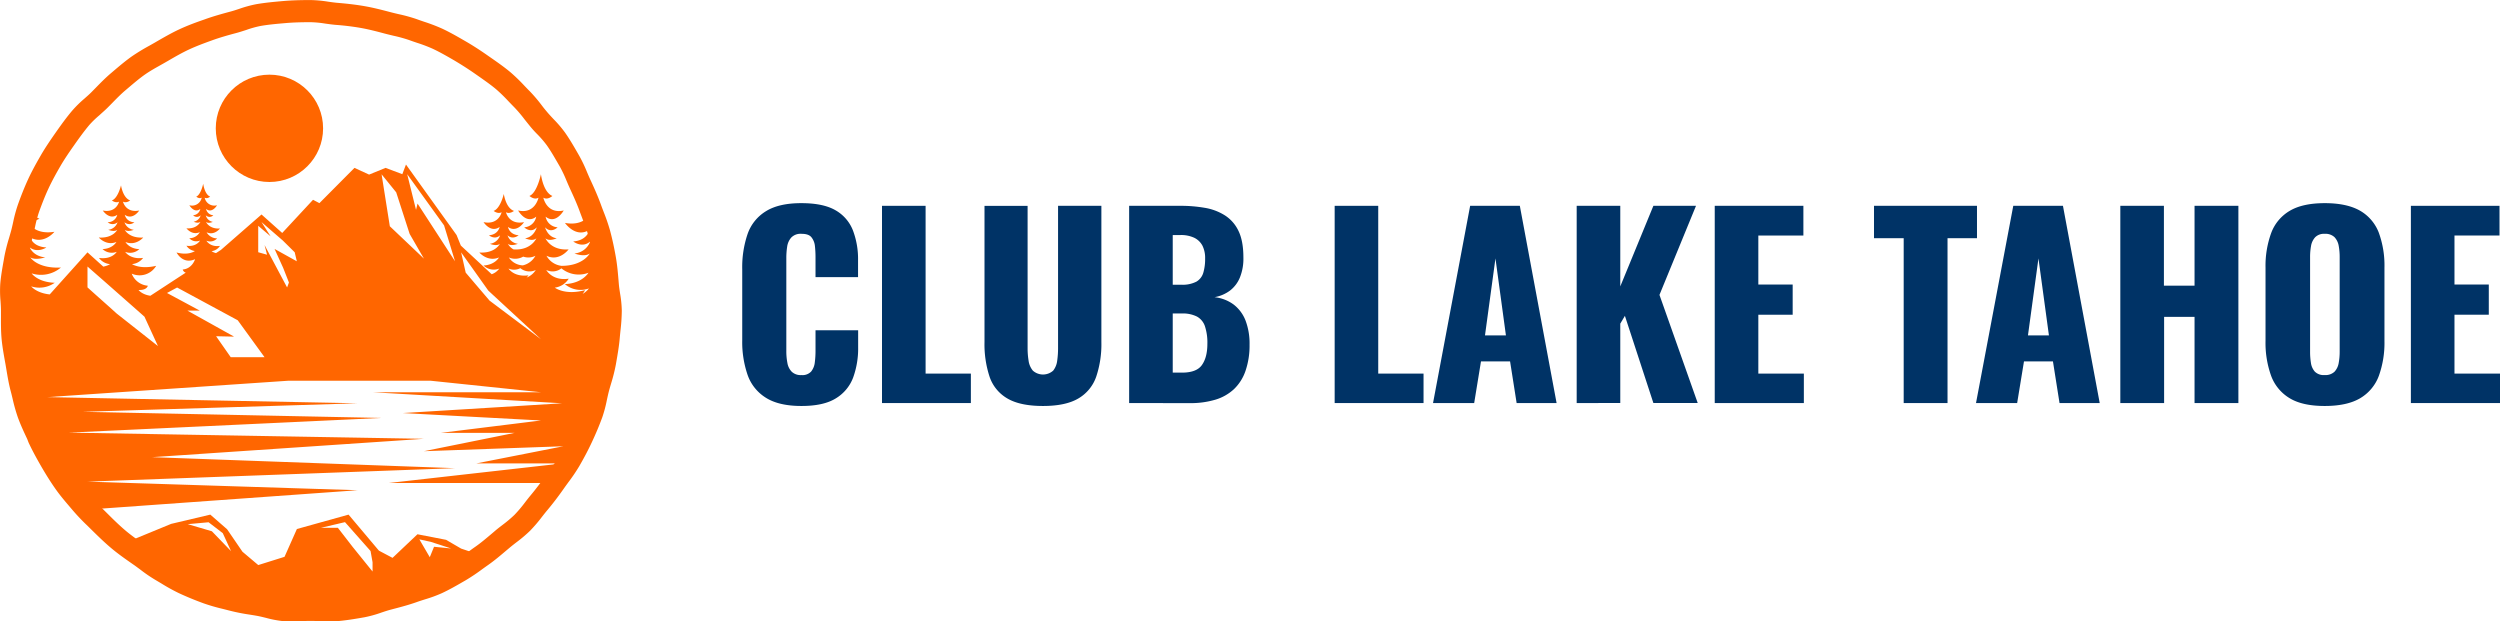
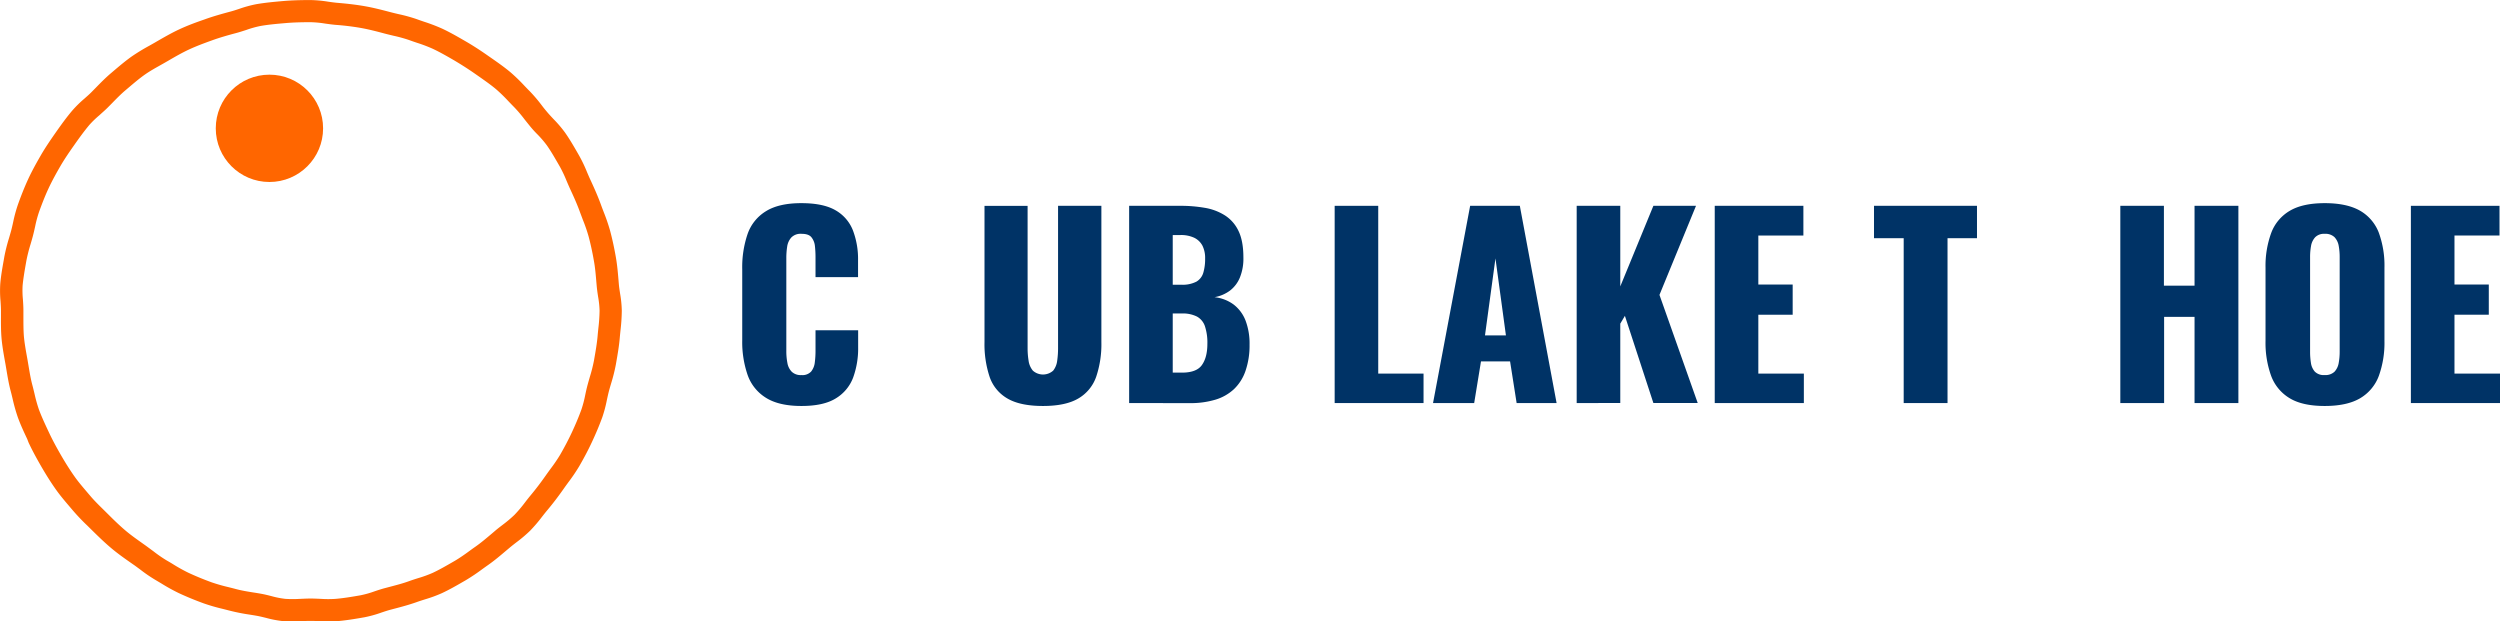
<svg xmlns="http://www.w3.org/2000/svg" id="Layer_1" data-name="Layer 1" viewBox="0 0 1010.46 251.19">
  <defs>
    <style>.cls-1{fill:#036;}.cls-2{fill:#f60;}</style>
  </defs>
  <path class="cls-1" d="M323.92,164.09q-9.06,0-14.32-3.3a17.71,17.71,0,0,1-7.43-9.25,40.85,40.85,0,0,1-2.17-14V108.78a41.53,41.53,0,0,1,2.17-14.22,17.48,17.48,0,0,1,7.43-9.2q5.26-3.26,14.32-3.25,8.85,0,13.82,2.9a16.06,16.06,0,0,1,7,8.12,32.4,32.4,0,0,1,2.07,12V112H329.62v-8a41,41,0,0,0-.24-4.53A6.7,6.7,0,0,0,328,95.94c-.78-1-2.13-1.43-4-1.43A5.22,5.22,0,0,0,319.83,96a7,7,0,0,0-1.67,3.69,30.26,30.26,0,0,0-.34,4.67v37.5a24.55,24.55,0,0,0,.44,4.87,6.62,6.62,0,0,0,1.77,3.54,5.24,5.24,0,0,0,3.89,1.33,4.8,4.8,0,0,0,3.93-1.43,7.09,7.09,0,0,0,1.48-3.69,35.16,35.16,0,0,0,.29-4.62v-8.37h17.23v6.89a34.49,34.49,0,0,1-2,12.16,16.64,16.64,0,0,1-7,8.46Q332.88,164.1,323.92,164.09Z" />
-   <path class="cls-1" d="M356.49,162.91V83.19h17.62V151h18.3v11.91Z" />
  <path class="cls-1" d="M421.55,164.09q-9.17,0-14.32-3a16.07,16.07,0,0,1-7.24-8.76,42,42,0,0,1-2.07-14.12v-55h17.42v57.67a31.29,31.29,0,0,0,.4,4.92,8,8,0,0,0,1.72,4,6.16,6.16,0,0,0,8.22,0,8,8,0,0,0,1.62-4,35.28,35.28,0,0,0,.35-4.92V83.19h17.51v55a41.23,41.23,0,0,1-2.11,14.12,16.35,16.35,0,0,1-7.23,8.76Q430.69,164.09,421.55,164.09Z" />
  <path class="cls-1" d="M456.38,162.91V83.19h20.77a56.59,56.59,0,0,1,9.69.79A22,22,0,0,1,495,87a15.07,15.07,0,0,1,5.56,6.3q2,4.08,2,10.78a20.32,20.32,0,0,1-1.43,8.12,12.8,12.8,0,0,1-4,5.26,14.8,14.8,0,0,1-6.25,2.66,15.8,15.8,0,0,1,7.78,3,15,15,0,0,1,4.77,6.45,26.12,26.12,0,0,1,1.62,9.74A31.49,31.49,0,0,1,503.38,150a18.37,18.37,0,0,1-4.68,7.33,19,19,0,0,1-7.52,4.23,35,35,0,0,1-10.29,1.38ZM474,115.08h3.45a12.13,12.13,0,0,0,6.1-1.23,6.16,6.16,0,0,0,2.8-3.59,19.4,19.4,0,0,0,.74-5.71A11.14,11.14,0,0,0,486,99.28a7.42,7.42,0,0,0-3.35-3.2A12.64,12.64,0,0,0,477.05,95H474Zm0,35.53h3.74c3.87,0,6.55-1,8-3S488,142.8,488,139a21.14,21.14,0,0,0-1-7.18,7,7,0,0,0-3.25-3.89,12.82,12.82,0,0,0-6.1-1.23H474Z" />
  <path class="cls-1" d="M539.45,162.91V83.19h17.61V151h18.31v11.91Z" />
  <path class="cls-1" d="M579.21,162.91l15-79.72h20.08l14.86,79.72H613l-2.65-16.83H598.59l-2.75,16.83Zm21-27.36h8.46l-4.23-31.1Z" />
  <path class="cls-1" d="M637.27,162.91V83.19h17.62v32.58l13.38-32.58H685.5l-14.77,36,15.46,43.7H668.27l-11.51-35.23-1.87,3.15v32.08Z" />
  <path class="cls-1" d="M693.07,162.91V83.19H728.9v12H710.69V115h13.88v12.2H710.69V151h18.4v11.91Z" />
  <path class="cls-1" d="M769.44,162.91V96.28h-12V83.19h41.63V96.28H787.16v66.63Z" />
-   <path class="cls-1" d="M798.67,162.91l15.06-79.72h20.08l14.86,79.72H832.43l-2.66-16.83H818.06l-2.76,16.83Zm21-27.36h8.47l-4.23-31.1Z" />
  <path class="cls-1" d="M857,162.91V83.19h17.62v32.28H887V83.19h17.72v79.72H887V128.07h-12.3v34.84Z" />
  <path class="cls-1" d="M939.6,164.09q-9,0-14.17-3.15a17.62,17.62,0,0,1-7.48-9.05,39.33,39.33,0,0,1-2.26-14.08V108.19A38.79,38.79,0,0,1,918,94.12a17.42,17.42,0,0,1,7.48-8.91q5.22-3.1,14.17-3.1t14.32,3.1a17.37,17.37,0,0,1,7.53,8.91,38.79,38.79,0,0,1,2.26,14.07v29.62a39.33,39.33,0,0,1-2.26,14.08,17.57,17.57,0,0,1-7.53,9.05Q948.66,164.09,939.6,164.09Zm0-12.5a5.28,5.28,0,0,0,4-1.38,6.85,6.85,0,0,0,1.67-3.54,24.91,24.91,0,0,0,.39-4.43V103.86a24.66,24.66,0,0,0-.39-4.48,6.84,6.84,0,0,0-1.67-3.49,5.28,5.28,0,0,0-4-1.38,5,5,0,0,0-3.84,1.38,6.84,6.84,0,0,0-1.67,3.49,24.66,24.66,0,0,0-.39,4.48v38.38a28.08,28.08,0,0,0,.34,4.43,6.76,6.76,0,0,0,1.58,3.54A5.09,5.09,0,0,0,939.6,151.59Z" />
  <path class="cls-1" d="M974.44,162.91V83.19h35.82v12h-18.2V115h13.87v12.2H992.06V151h18.4v11.91Z" />
-   <path class="cls-2" d="M242.68,150.27c.34.28.68.53,1,.76a121,121,0,0,0,2.67-25.36q0-3.49-.2-7a8.23,8.23,0,0,1-2.41-2.14,9.65,9.65,0,0,0,2.32.59c-.12-1.7-.28-3.4-.47-5.08a7.69,7.69,0,0,1-1.66-1.84,11.71,11.71,0,0,0,1.5.47c-.28-2.33-.64-4.65-1.06-6.94a6.9,6.9,0,0,1-1-1.3,3.43,3.43,0,0,0,.85.44A119,119,0,0,0,239.35,85c-.67,1.72-3.26,6.51-11,5.1,0,0,4.39,6.38,9.93,2.74,0,0-.76,4.31-6.59,4.75,0,0,3.58,2.89,6.88,0a7.49,7.49,0,0,1-6.4,4.86s4.05,1.6,6.2,0c-.08.15-2.78,5-11.4,5a8,8,0,0,1-6.09-4.07c5.21,2.48,8.94-2.58,8.94-2.58-7.22.54-9.36-4.49-9.36-4.49,1.58,1.44,4.57,0,4.57,0-3.73-.49-4.71-4.43-4.71-4.43,2.43,2.63,5.06,0,5.06,0a5.25,5.25,0,0,1-4.85-4.31c4.08,3.31,7.32-2.5,7.32-2.5-6.9,1.56-8.24-5.18-8.24-5.18,1.73,1.09,3.66-.69,3.66-.69-3.15-1.3-4.3-6.5-4.64-8.8,0,0-1.49,7.5-4.64,8.8,0,0,1.93,1.78,3.66.69,0,0-1.34,6.74-8.24,5.18,0,0,3.24,5.81,7.32,2.5a5.25,5.25,0,0,1-4.85,4.31s2.63,2.63,5.06,0c0,0-1,3.94-4.71,4.43,0,0,3,1.44,4.57,0,0,0-2.13,5-9.26,4.49a6.13,6.13,0,0,1-2.29-2.26c1.41,1.13,4.06,0,4.06,0a5.05,5.05,0,0,1-4.18-3.44c2.15,2,4.5,0,4.5,0-3.81-.31-4.31-3.37-4.31-3.37,3.62,2.58,6.49-1.95,6.49-1.95-6.12,1.22-7.31-4-7.31-4,1.54.85,3.25-.53,3.25-.53-2.8-1-3.82-5.07-4.12-6.87,0,0-1.32,5.85-4.12,6.87,0,0,1.71,1.38,3.24.53,0,0-1.18,5.26-7.31,4,0,0,2.88,4.53,6.5,1.95,0,0-.5,3.06-4.31,3.37,0,0,2.34,2,4.5,0A5,5,0,0,1,198,98.55s2.65,1.13,4.05,0c0,0-1.9,3.93-8.31,3.51,0,0,3.32,3.94,7.94,2,0,0-1.59,3-6.25,3.25a6,6,0,0,0,6.37,1.24,6.4,6.4,0,0,1-3.07,2.29L186.26,99.25,184.54,95l-20.45-28.5-1.48,3.9-6.77-2.55-6.66,2.72-5.91-2.72L129.1,82.11l-2.58-1.36L114.07,94.16l-8.37-7.47L89.31,101l-2,1.3a5.26,5.26,0,0,1-1.8-.78,4.7,4.7,0,0,0,3.4-2.14c-4,.61-5.49-2.1-5.49-2.1a3.82,3.82,0,0,0,4.34-.93,4.9,4.9,0,0,1-4.26-2.47c3.15,1.47,5.41-1.53,5.41-1.53-4.37.32-5.66-2.67-5.66-2.67,1,.86,2.76,0,2.76,0A3.58,3.58,0,0,1,83.17,87a2.12,2.12,0,0,0,3.06,0,3.15,3.15,0,0,1-2.94-2.56c2.47,2,4.43-1.48,4.43-1.48a4,4,0,0,1-5-3.08c1,.65,2.22-.41,2.22-.41-1.91-.77-2.61-3.86-2.81-5.22,0,0-.9,4.45-2.81,5.22,0,0,1.17,1.06,2.21.41a4,4,0,0,1-5,3.08s2,3.45,4.43,1.48A3.15,3.15,0,0,1,78.05,87a2.11,2.11,0,0,0,3.06,0,3.6,3.6,0,0,1-2.85,2.62s1.81.86,2.77,0c0,0-1.3,3-5.67,2.67,0,0,2.26,3,5.41,1.53a4.89,4.89,0,0,1-4.26,2.47,3.84,3.84,0,0,0,4.35.93s-1.47,2.71-5.5,2.1a4.73,4.73,0,0,0,3.41,2.14s-2.47,1.91-7.41.59c0,0,2.49,5,7.5,2.7,0,0-1.15,3.86-5,4.18a1.78,1.78,0,0,0,1.22,1.27l-3.53,2.3-1.12.73-9.65,6.31c-3.48-.5-4.79-2.34-4.79-2.34,3.45.17,3.76-1.72,3.76-1.72a7.62,7.62,0,0,1-6.51-4.88,7.77,7.77,0,0,0,9.88-3.16c-6.51,1.54-9.77-.69-9.77-.69a6.24,6.24,0,0,0,4.49-2.51c-5.3.72-7.24-2.44-7.24-2.44a5.45,5.45,0,0,0,5.72-1.1c-4.18-.17-5.61-2.89-5.61-2.89C54.91,99.54,57.89,96,57.89,96c-5.76.38-7.47-3.11-7.47-3.11,1.27,1,3.65,0,3.65,0a4.53,4.53,0,0,1-3.76-3.07,3,3,0,0,0,4,0,3.94,3.94,0,0,1-3.88-3c3.26,2.3,5.84-1.73,5.84-1.73-5.5,1.08-6.57-3.59-6.57-3.59,1.37.75,2.92-.48,2.92-.48-2.52-.91-3.44-4.52-3.71-6.11,0,0-1.19,5.2-3.7,6.11,0,0,1.54,1.23,2.92.48,0,0-1.07,4.67-6.58,3.59,0,0,2.59,4,5.85,1.73a3.94,3.94,0,0,1-3.88,3,3,3,0,0,0,4,0,4.53,4.53,0,0,1-3.77,3.07s2.39,1,3.65,0c0,0-1.71,3.49-7.47,3.11,0,0,3,3.51,7.13,1.79,0,0-1.43,2.72-5.61,2.89a5.47,5.47,0,0,0,5.73,1.1S45.34,105,40,104.25a6.25,6.25,0,0,0,4.5,2.51,8,8,0,0,1-2.76,1L35.36,102l-15.26,17c-5.41-.56-7.5-3.26-7.5-3.26a10.71,10.71,0,0,0,9.51-1.45c-6.95-.23-9.33-3.8-9.33-3.8a12.42,12.42,0,0,0,11.84-2.36c-9.41.49-12.31-4-12.39-4.11,2.1,1.32,6.06,0,6.06,0-4.95-.44-6.25-4-6.25-4,3.21,2.4,6.71,0,6.71,0-5.69-.36-6.43-4-6.43-4C17.73,99,22,93.69,22,93.69,12.88,95.11,11.11,89,11.11,89c2.28,1,4.84-.63,4.84-.63a7.65,7.65,0,0,1-4.32-3.45,118,118,0,0,0-4.36,15.25l.29-.2a5.08,5.08,0,0,1-.41.79c-.26,1.21-.49,2.43-.71,3.65a3.35,3.35,0,0,0,.93-.4,5.66,5.66,0,0,1-1.06,1.16q-.48,2.8-.83,5.67c.43-.1.88-.21,1.34-.36a6.62,6.62,0,0,1-1.47,1.41c-.16,1.43-.3,2.87-.41,4.31A10.29,10.29,0,0,0,7,115.68a7.3,7.3,0,0,1-2.15,1.68q-.28,4.11-.28,8.31a121.28,121.28,0,0,0,1.51,19.18c.26-.12.52-.26.78-.41v4.8A120.54,120.54,0,0,0,35.08,206l109.48-7.86-109.2-3.47,148.56-5.44-122.4-4.45,109.83-7.42L27.82,174.86l126.41-5.94L33.44,166.45,144.56,163,19.14,160.51l97.47-6.63H174l44.67,4.66H150.58L227.19,163l-64.39,3.95,55.86,3-40.42,5h29.81l-36.7,7.42,56.35-2-35.13,6.92h34.87l-70.2,7.92h67.18a120.34,120.34,0,0,0,18.93-42.54h-.74l-1.54-1.37h1.35ZM47.15,126.72l-2.21-2-1.59-1.42-.82-.73-3.83-3.41-3.34-3v-8.43l3.56,3.12,3.37,2.95L55,125l3.39,3,5.46,11.88Zm46.11,17.66-5.92-8.48,7.27.16L75.76,125.55h5L67.5,118.42l4.08-2.21,24.51,13.24,10.84,14.93Zm21.18-36.14,2.34,5.94-.74,2-9.11-17.13,1,3.9-3.56-1V91.27l5,4.25-3.69-5.77,8.62,7.46,4.81,4.75.86,3.65-9-5Zm43.12-16.79-3.33-21,5.91,7.29,5.43,16.8,5.78,10Zm11.21-9.17-.62,2.54-3.57-14.41,14.91,20.7,4.43,14.5Zm42.7,21.44a6.37,6.37,0,0,0,4.94-.33,7.83,7.83,0,0,1-5.09,3.87,7.08,7.08,0,0,1-5.66-3.2A6.47,6.47,0,0,0,211.47,103.72Zm-1.15,4.67a5.82,5.82,0,0,0,6.23.74,7.51,7.51,0,0,1-3.73,3.06,4.62,4.62,0,0,0,.77-.91c-5.9.82-8.06-2.74-8.06-2.74A5.62,5.62,0,0,0,210.32,108.39Zm-12.48,13.09-.46-.55-1.49-1.75-3.15-3.69-4.51-5.3L186.38,102l9.4,13.23,1.57,2.21,1.23,1.14.16.15,19.92,18.39Zm37.64-2.68a9.93,9.93,0,0,0,1-1.54c-8.16,2.23-12.24-1-12.24-1a7.83,7.83,0,0,0,5.63-3.62c-6.65,1-9.08-3.52-9.08-3.52a5.78,5.78,0,0,0,6.12-.66,11,11,0,0,0,10.94,1.78s-2.43,4.31-9.55,4.58a9.75,9.75,0,0,0,9.74,1.75A8.49,8.49,0,0,1,235.48,118.8Zm3.72-34.22q-.66-1.83-1.38-3.63a7,7,0,0,1-3.23,2.71S237,85.42,239.2,84.58Z" />
  <circle class="cls-2" cx="108.9" cy="51.87" r="21.69" />
-   <path class="cls-2" d="M186.38,221.73l-6.08-3.54-11.57-2.25-10.07,9.54-5.51-2.92L140.88,208,120,213.82l-5,11.24-10.62,3.33L98,223l-6.21-9.08L85,208l-15.82,3.74L49.6,219.8h0a63.09,63.09,0,0,0,5.14,3.92c20.55,14.18,53.19,21.49,54.24,21.72h0a115.47,115.47,0,0,0,18.87,1.08h0c39.79-1,64.66-22.73,64.66-22.73Zm-100.74-7-9.75-2.87,8.41-.77,5.74,4.4,3.35,7.28ZM150.58,231,142.5,221l-5.93-7.66h-6.9l9.77-2.3,10.34,11.68.8,4.55ZM175.43,221l-1.72,4.21L169.5,218l4.59,1,8.24,2.68Z" />
  <path class="cls-2" d="M133.4,251.19c-1.41,0-2.8-.07-4.16-.13-2.61-.12-4.9-.12-7.51,0a54.53,54.53,0,0,1-7.23,0,43.35,43.35,0,0,1-7-1.33c-1.33-.32-2.58-.64-3.8-.85q-1.36-.24-2.73-.45a79.17,79.17,0,0,1-8-1.58l-2.86-.73a75.41,75.41,0,0,1-7.7-2.22c-3.58-1.3-7-2.71-10.15-4.18a76.15,76.15,0,0,1-7.05-3.9l-2.51-1.49a60.65,60.65,0,0,1-6.16-4.24c-1-.71-1.86-1.39-2.78-2l-.48-.34c-2.75-1.92-5.59-3.91-8.28-6.17-2.94-2.47-5.65-5.14-8-7.45l-1.75-1.73a83.52,83.52,0,0,1-5.84-6.13l-1.41-1.66c-1.84-2.16-3.75-4.4-5.47-6.85-2-2.82-3.89-5.84-5.87-9.25-2.19-3.8-3.78-6.78-5.13-9.68L11,177.44c-1.32-2.79-2.67-5.68-3.78-8.73a69.6,69.6,0,0,1-2.09-7.38c-.26-1.11-.51-2.16-.79-3.2-.77-2.86-1.25-5.75-1.72-8.53-.12-.74-.25-1.47-.37-2.2l-.3-1.65c-.52-2.95-1.07-6-1.34-9.16-.25-2.93-.23-5.85-.22-8.67,0-.75,0-1.5,0-2.25,0-1.27-.08-2.58-.18-4a45,45,0,0,1-.1-7c.28-3.24.84-6.37,1.38-9.4l.25-1.45a69.76,69.76,0,0,1,1.9-7.57c.29-1,.59-2,.86-3s.57-2.32.84-3.57a57.43,57.43,0,0,1,1.91-7C8.36,79.56,9.73,76,11.36,72.46s3.65-7.1,5.15-9.7c1.88-3.25,4-6.31,6-9.18,2.34-3.33,4.35-6.1,6.59-8.76a46.4,46.4,0,0,1,5.07-5c1-.9,2-1.75,2.84-2.62.62-.62,1.22-1.24,1.83-1.86,1.88-1.92,3.83-3.91,6-5.75l1.42-1.21c2.25-1.9,4.58-3.87,7.11-5.65a81.65,81.65,0,0,1,7-4.26l2.38-1.35.49-.29c2.92-1.68,5.93-3.43,9.14-4.93,3.44-1.61,7-2.91,10.16-4,3.62-1.32,7.3-2.33,10.46-3.18,1.18-.31,2.37-.7,3.63-1.12a49.92,49.92,0,0,1,6.92-1.9c3.53-.61,7-.94,10.91-1.28,3.18-.27,6.66-.4,10.95-.4a50.66,50.66,0,0,1,7.16.65c1.3.19,2.53.36,3.74.47,3.23.27,7,.65,10.83,1.31S154.31,4,157.82,4.91c1.08.29,2.16.54,3.3.81a63.4,63.4,0,0,1,7.26,2c1,.37,2,.71,3,1.05a72.19,72.19,0,0,1,7.26,2.77c3.3,1.54,6.43,3.35,9.45,5.1l.21.12c2.83,1.64,5.84,3.58,9.21,5.95l1.17.81c2.55,1.78,5.18,3.62,7.66,5.7A71.07,71.07,0,0,1,212,34.7c.73.76,1.45,1.52,2.19,2.25A62.29,62.29,0,0,1,219,42.62c.75,1,1.45,1.84,2.18,2.71s1.66,1.86,2.58,2.84a48.83,48.83,0,0,1,4.62,5.42c1.89,2.69,3.52,5.51,5.09,8.24l.63,1.1a58,58,0,0,1,3.19,6.7c.48,1.12.93,2.18,1.42,3.22,1.79,3.85,3.14,7,4.24,10.05.34.93.69,1.86,1.05,2.78a75.54,75.54,0,0,1,2.58,7.53c.9,3.36,1.66,6.86,2.33,10.69.56,3.17.83,6.35,1.09,9.43l.12,1.43c.1,1.23.3,2.5.5,3.84a45.28,45.28,0,0,1,.7,7.07,77,77,0,0,1-.54,8c-.1,1-.2,1.93-.28,2.89-.3,3.49-.9,6.87-1.47,10.14l-.12.69A69.4,69.4,0,0,1,247,155c-.3,1-.59,2-.86,3-.31,1.18-.57,2.39-.85,3.67a53.06,53.06,0,0,1-1.84,6.95c-1.18,3.23-2.56,6.54-4.23,10.11-1.47,3.15-3.14,6.32-5.09,9.69a69.86,69.86,0,0,1-4.39,6.48c-.61.84-1.23,1.68-1.82,2.53-2.28,3.25-4.45,6.09-6.62,8.68-.74.87-1.44,1.77-2.19,2.72a61.19,61.19,0,0,1-4.84,5.67,56.11,56.11,0,0,1-5.6,4.74c-1,.77-1.93,1.5-2.83,2.26l-1.38,1.16c-2.25,1.91-4.59,3.89-7.14,5.68-.76.53-1.52,1.08-2.28,1.62a79.05,79.05,0,0,1-6.77,4.55l-.59.34c-2.9,1.68-5.89,3.41-9.06,4.89a54.63,54.63,0,0,1-6.84,2.51c-1.22.39-2.38.75-3.5,1.16-2.84,1-5.71,1.79-8.49,2.51l-2,.53c-1.19.32-2.39.72-3.67,1.15a47,47,0,0,1-6.86,1.9c-3.8.67-7.25,1.24-10.87,1.56C135.41,251.16,134.4,251.19,133.4,251.19Zm-7.94-9.27c1.44,0,2.85.07,4.21.13a44.36,44.36,0,0,0,6,0c3.27-.28,6.5-.82,10.09-1.45a39.82,39.82,0,0,0,5.56-1.57c1.35-.46,2.75-.92,4.2-1.31l2.05-.54c2.7-.71,5.25-1.37,7.69-2.26,1.3-.47,2.6-.89,3.86-1.28a47.59,47.59,0,0,0,5.75-2.09c2.8-1.31,5.62-2.94,8.35-4.52l.59-.34c2-1.18,4-2.57,6-4.05.79-.58,1.58-1.15,2.38-1.7,2.22-1.56,4.3-3.32,6.5-5.18l1.4-1.19c1-.87,2.09-1.68,3.11-2.47a51,51,0,0,0,4.74-4,53.62,53.62,0,0,0,4.13-4.86c.76-1,1.54-2,2.37-3,2-2.39,4-5,6.15-8.06.63-.9,1.28-1.79,1.93-2.68a66.15,66.15,0,0,0,3.86-5.66c1.81-3.14,3.36-6.09,4.72-9,1.55-3.32,2.84-6.39,3.92-9.38a45.49,45.49,0,0,0,1.51-5.76c.28-1.33.58-2.7.95-4.09.29-1.08.6-2.15.91-3.23a62.27,62.27,0,0,0,1.67-6.58l.12-.69c.54-3.08,1.1-6.26,1.37-9.36.08-1,.19-2,.29-3a68.45,68.45,0,0,0,.5-7.13,38.25,38.25,0,0,0-.6-5.71c-.22-1.43-.44-2.9-.57-4.42l-.13-1.46c-.25-3-.49-5.85-1-8.62-.62-3.58-1.33-6.82-2.16-9.92a63.58,63.58,0,0,0-2.29-6.62c-.37-1-.75-2-1.1-2.93-1-2.8-2.24-5.67-3.94-9.32-.55-1.18-1.05-2.36-1.54-3.5a51.52,51.52,0,0,0-2.7-5.72l-.64-1.11c-1.55-2.68-3-5.21-4.66-7.57a41.5,41.5,0,0,0-3.8-4.42c-1-1-2-2.08-2.92-3.22-.82-1-1.61-2-2.36-2.94a53.68,53.68,0,0,0-4.14-4.86c-.78-.78-1.55-1.59-2.32-2.39a64.36,64.36,0,0,0-4.91-4.78c-2.17-1.83-4.53-3.47-7-5.21l-1.19-.83c-3.15-2.21-6-4-8.55-5.52l-.2-.12c-2.86-1.66-5.81-3.36-8.76-4.74a60.73,60.73,0,0,0-6.34-2.4c-1.07-.36-2.15-.73-3.21-1.12a57.77,57.77,0,0,0-6.25-1.72c-1.16-.28-2.36-.56-3.56-.88-3.31-.89-6.55-1.73-9.86-2.31s-7-1-10-1.21c-1.44-.13-2.85-.33-4.22-.52a43,43,0,0,0-5.9-.56c-4,0-7.26.11-10.18.37-3.66.31-7,.62-10.12,1.17a41.19,41.19,0,0,0-5.66,1.59c-1.33.43-2.7.88-4.12,1.26-3,.8-6.43,1.75-9.71,2.94-3,1.08-6.34,2.31-9.43,3.75-2.84,1.33-5.56,2.9-8.43,4.57l-.49.28c-.82.48-1.65.94-2.48,1.41-2.23,1.25-4.33,2.43-6.26,3.78-2.2,1.54-4.27,3.3-6.46,5.15l-1.45,1.23c-1.85,1.56-3.56,3.31-5.37,5.16-.63.64-1.26,1.29-1.9,1.92-1.07,1.07-2.18,2-3.25,3a39.73,39.73,0,0,0-4.14,4c-2,2.41-3.91,5-6.11,8.14-1.9,2.7-3.89,5.58-5.59,8.52-1.41,2.44-3.23,5.67-4.78,9-1.48,3.17-2.76,6.55-3.81,9.45a48.59,48.59,0,0,0-1.59,5.93c-.28,1.28-.58,2.6-.93,3.92-.29,1.08-.6,2.16-.92,3.24a63.69,63.69,0,0,0-1.67,6.59l-.26,1.47c-.5,2.84-1,5.77-1.27,8.6a36.91,36.91,0,0,0,.12,5.61c.1,1.48.2,3,.2,4.58,0,.77,0,1.55,0,2.32,0,2.73,0,5.31.18,7.83.24,2.75.72,5.47,1.24,8.34l.3,1.68c.13.76.25,1.51.38,2.26.45,2.7.88,5.25,1.54,7.7.31,1.15.58,2.3.85,3.42a59.38,59.38,0,0,0,1.79,6.41c1,2.66,2.18,5.24,3.47,8l.63,1.34c1.24,2.65,2.71,5.42,4.77,9,1.84,3.18,3.62,6,5.44,8.59,1.48,2.11,3.17,4.09,4.95,6.19l1.45,1.7c1.59,1.89,3.37,3.64,5.25,5.49l1.81,1.79c2.18,2.18,4.72,4.68,7.39,6.93,2.39,2,5,3.8,7.65,5.69l.48.34c1,.73,2,1.48,3,2.21a53.25,53.25,0,0,0,5.27,3.65c.88.51,1.75,1,2.63,1.56a68.5,68.5,0,0,0,6.22,3.46c2.92,1.36,6.09,2.67,9.42,3.88a70.17,70.17,0,0,0,6.8,1.94c1,.25,2,.5,3,.77,2.25.6,4.61,1,7.11,1.39,1,.15,1.91.3,2.86.47,1.53.27,3,.63,4.41,1a35.88,35.88,0,0,0,5.56,1.1,49.12,49.12,0,0,0,6.06,0C122.67,242,124.05,241.92,125.46,241.92Z" />
</svg>